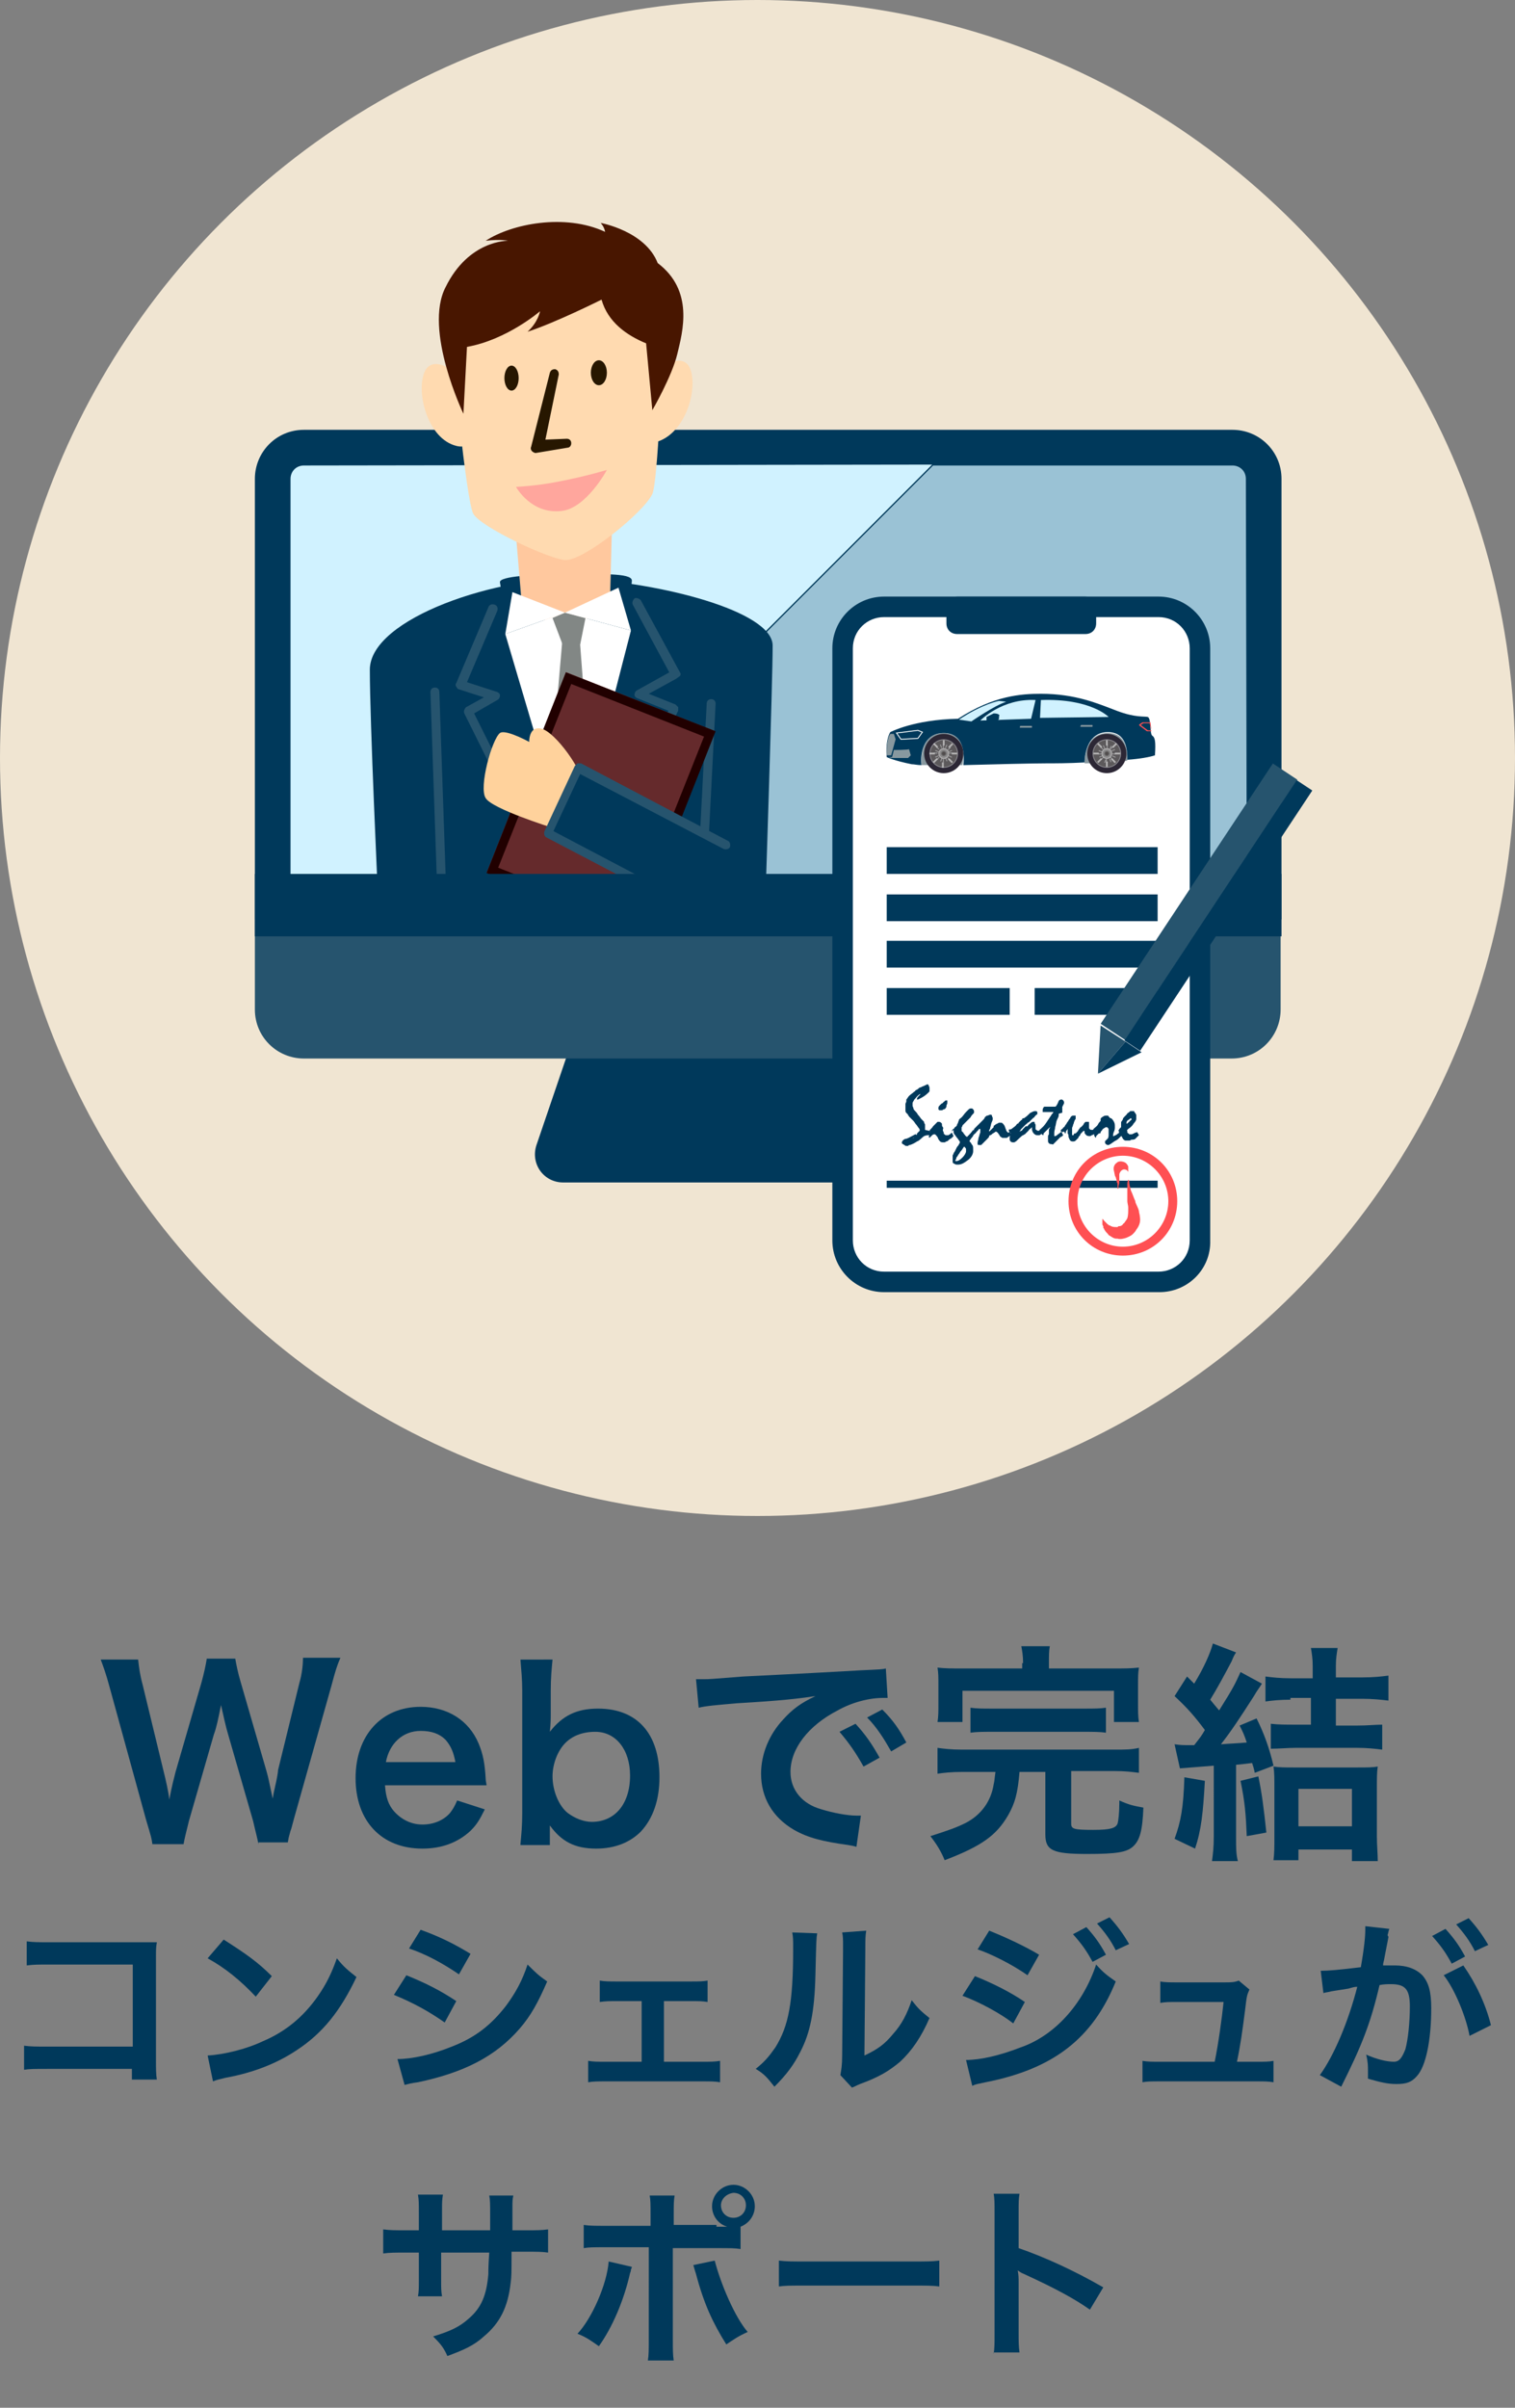
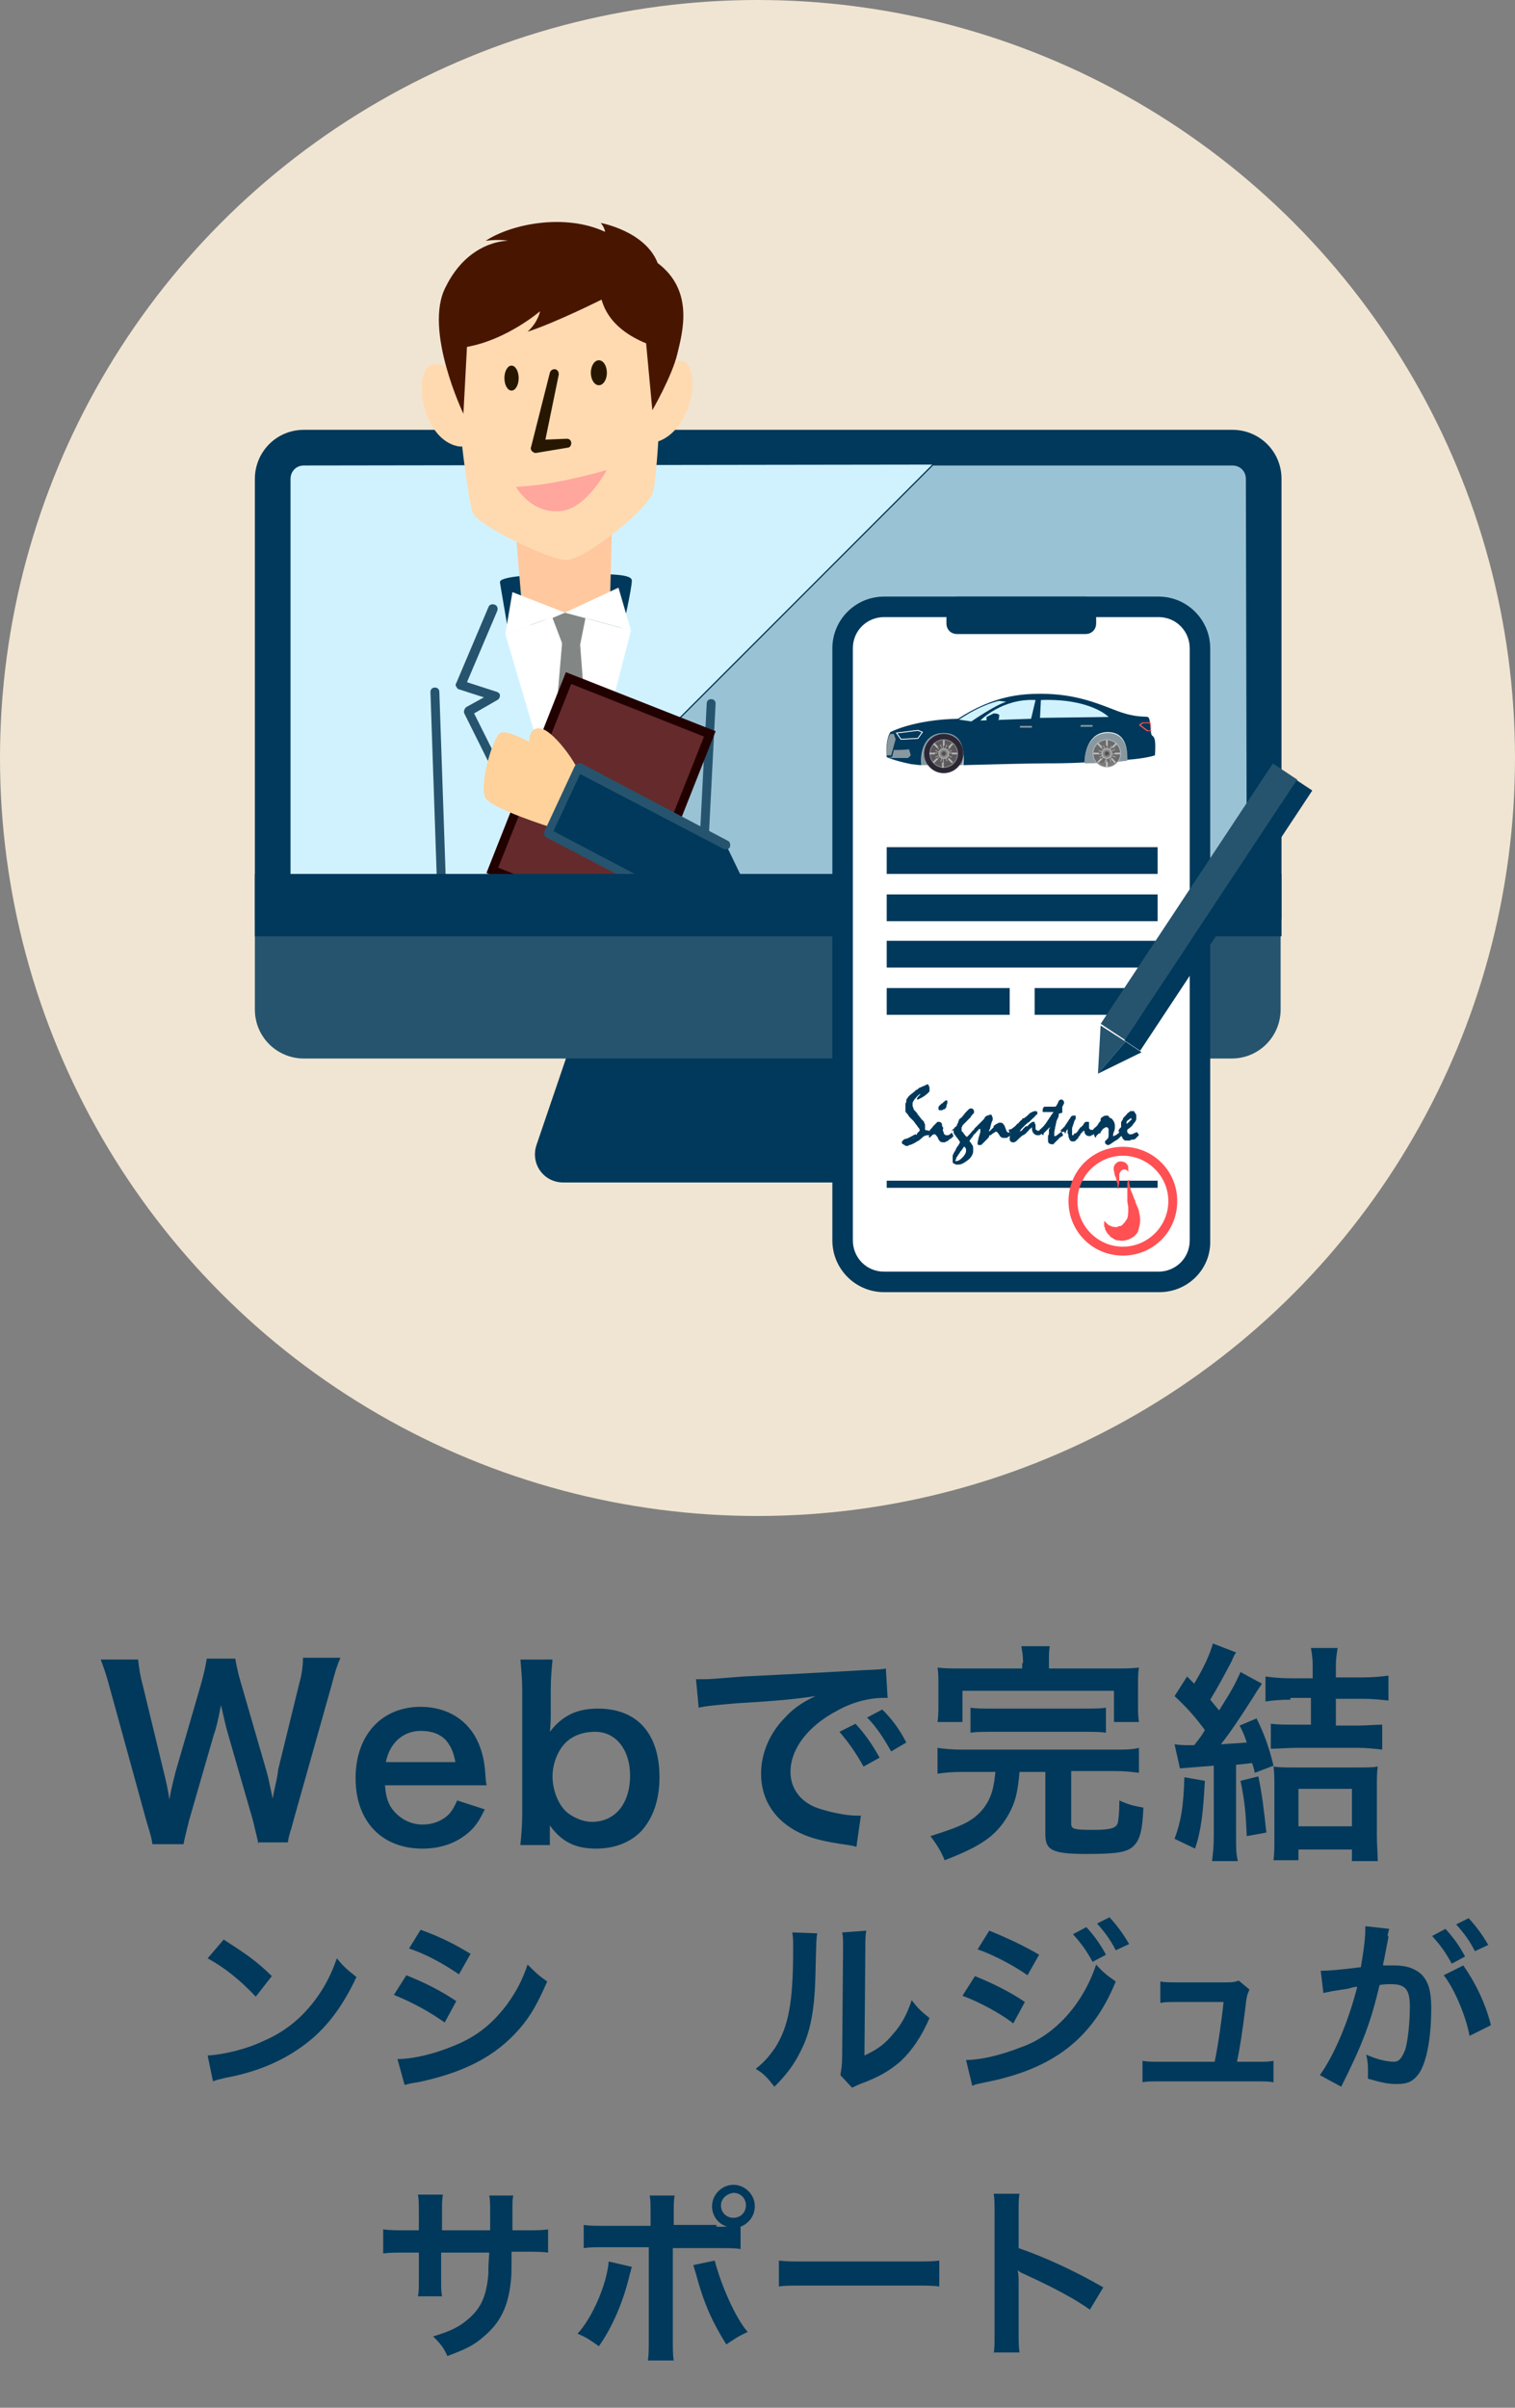
<svg xmlns="http://www.w3.org/2000/svg" version="1.1" id="レイヤー_1" x="0px" y="0px" viewBox="0 0 170 270" style="enable-background:new 0 0 170 270;" xml:space="preserve">
  <rect x="0" y="0" width="170" height="270" fill="#808080" stroke="none" />
  <style type="text/css">
	.st0{fill:#F0E5D2;}
	.st1{fill:#00395B;}
	.st2{fill:#26546E;}
	.st3{opacity:0.74;fill:#D0F2FF;enable-background:new    ;}
	.st4{fill:#D0F2FF;}
	.st5{fill:#FFC89E;}
	.st6{fill:#FFDAB0;}
	.st7{fill:#271700;}
	.st8{fill:#FFA69D;}
	.st9{fill:#481600;}
	.st10{fill:#FFFFFF;}
	.st11{fill:#828785;}
	.st12{fill:#652A2C;}
	.st13{fill:#210000;}
	.st14{fill:#FFD29C;}
	.st15{fill:#88989F;}
	.st16{fill:#2C2735;}
	.st17{opacity:0.6;fill:#C8C9CA;enable-background:new    ;}
	.st18{opacity:0.6;fill:#3E3A39;enable-background:new    ;}
	.st19{opacity:0.6;fill:#EEEEEF;enable-background:new    ;}
	.st20{opacity:0.6;}
	.st21{fill:#EEEEEF;}
	.st22{fill:#C8C9CA;}
	.st23{opacity:0.6;fill:#717071;enable-background:new    ;}
	.st24{opacity:0.6;fill:#595757;enable-background:new    ;}
	.st25{fill:none;stroke:#FFFFFF;stroke-width:0.1;stroke-miterlimit:10;}
	.st26{fill:#FF5053;}
</style>
  <g>
    <circle class="st0" cx="85" cy="85" r="85" />
    <path class="st1" d="M109.1,132.6H63.2c-2.2,0-3.7-2.1-3-4.2l6.1-17.9c0.4-1.3,1.6-2.1,3-2.1H103c1.3,0,2.5,0.9,3,2.1l6.1,17.9   C112.8,130.5,111.3,132.6,109.1,132.6z" />
    <g>
      <path class="st1" d="M143.8,53.7c0-3.1-2.5-5.5-5.5-5.5H34.1c-3.1,0-5.5,2.5-5.5,5.5v49.4h115.2L143.8,53.7L143.8,53.7z" />
      <path class="st2" d="M28.6,103.1v10.1c0,3.1,2.5,5.5,5.5,5.5h104.1c3.1,0,5.5-2.5,5.5-5.5v-10.1H28.6z" />
    </g>
    <g>
      <path class="st3" d="M139.8,53.7c0-0.9-0.7-1.5-1.5-1.5h-33.6l-47,47h82.2L139.8,53.7L139.8,53.7z" />
      <path class="st4" d="M34.1,52.2c-0.9,0-1.5,0.7-1.5,1.5v45.4h25l47-47L34.1,52.2L34.1,52.2z" />
    </g>
    <g>
-       <path class="st1" d="M42.4,100.2c0,0-0.9-19.3-0.9-25.1S56.1,64.5,65,64.9s21.7,3.6,21.7,7.5s-0.8,28.1-0.8,28.1L42.4,100.2z" />
      <path class="st1" d="M56.9,70c0,0-0.7-4-0.8-4.7s4-0.9,7.5-0.9c3.5,0,7.3-0.2,7.3,0.7c0,0.9-1,5.3-1,5.3L56.9,70z" />
      <polygon class="st5" points="57.9,60 58.7,69.6 68.4,69.3 68.7,57.8   " />
      <g>
        <path class="st6" d="M62.2,28.6c9.3,0,11.8,7,12,9.5s-0.4,16-1,17.3c-1,2.1-7.6,7.4-9.7,7.4c-1.7,0-9.6-3.7-10.4-5.2     s-2.4-18.4-2.6-19.8S53.5,28.6,62.2,28.6z" />
        <path class="st6" d="M52.2,43.1c-0.6-1.3-3.7-3.6-4.6-1.3c-0.9,2.3,0.4,7.4,3.6,8.2C54.6,50.9,52.2,43.1,52.2,43.1z" />
        <path class="st6" d="M72.9,42.6c0.6-1.2,3.8-3.5,4.6-1.1c0.8,2.4-0.7,7.3-4,8.1C70.3,50.3,72.9,42.6,72.9,42.6z" />
        <ellipse class="st7" cx="67.2" cy="41.8" rx="0.9" ry="1.4" />
        <ellipse class="st7" cx="57.4" cy="42.4" rx="0.8" ry="1.4" />
        <g>
          <polygon class="st7" points="63.6,49.8 60.1,50.3 62.2,42 60.6,49.9     " />
          <path class="st7" d="M60.1,50.8c-0.1,0-0.3-0.1-0.4-0.2c-0.1-0.1-0.2-0.3-0.1-0.5l2.1-8.3c0.1-0.3,0.3-0.4,0.6-0.4      c0.3,0.1,0.4,0.3,0.4,0.6l-1.5,7.3l2.4-0.1c0.3,0,0.5,0.2,0.5,0.5s-0.2,0.5-0.4,0.5L60.1,50.8C60.2,50.8,60.2,50.8,60.1,50.8z" />
        </g>
        <path class="st8" d="M57.9,54.6c0,0,2.3-0.1,4.8-0.6c3.1-0.6,5.4-1.3,5.4-1.3S65.8,57,63,57.3C59.6,57.7,57.9,54.6,57.9,54.6z" />
        <path class="st9" d="M52.4,38.9L52,46.4c0,0-4.5-9.4-2-14.2c2.6-5.3,7-5.2,7-5.2s-0.8-0.2-2.5,0c2.9-1.9,8.9-3.1,13.4-1     c-0.1-0.6-0.5-1-0.5-1s5,0.9,6.4,4.5c4.1,3.1,2.8,7.7,2.2,10.2c-0.6,2.5-2.8,6.3-2.8,6.3l-0.7-7.5c-2.2-0.9-4.3-2.4-5-4.9     c0,0-5.2,2.6-8.3,3.6c1.2-1.1,1.4-2.3,1.4-2.3S56.9,38.1,52.4,38.9z" />
      </g>
      <path class="st10" d="M56.7,71.1c0,0,7.6,25.8,7.6,25.3c0-0.6,6.5-25.7,6.5-25.7l-7.4-2L56.7,71.1z" />
      <polygon class="st11" points="62,69.3 63.1,72.2 65.1,72.3 65.7,69.3 63.4,68.7   " />
      <polygon class="st11" points="63.1,71.8 61.7,88.1 64.3,96.4 66.3,88.1 65.1,72.3   " />
      <polygon class="st10" points="57.5,66.4 63.4,68.7 69.4,65.9 70.8,70.7 63.4,68.7 56.7,71.1   " />
      <g>
        <path class="st2" d="M62.1,99.6c-0.2,0-0.4-0.1-0.4-0.3L52.1,80c-0.1-0.2,0-0.5,0.2-0.7l2-1.1l-2.8-0.9c-0.1,0-0.2-0.1-0.3-0.3     c-0.1-0.1-0.1-0.3,0-0.4l3.6-8.5c0.1-0.3,0.4-0.4,0.7-0.3s0.4,0.4,0.3,0.7l-3.4,8l3.4,1.1c0.2,0.1,0.3,0.2,0.3,0.4     c0,0.2-0.1,0.4-0.3,0.5L53.2,80l9.4,18.8c0.1,0.2,0,0.5-0.2,0.7C62.3,99.5,62.2,99.6,62.1,99.6z" />
-         <path class="st2" d="M66,99.6c-0.1,0-0.1,0-0.2-0.1c-0.2-0.1-0.4-0.4-0.2-0.7L75,79.7l-3.5-1.4c-0.2-0.1-0.3-0.2-0.3-0.4     c0-0.2,0.1-0.4,0.3-0.5l3.6-2L71,67.8c-0.1-0.2,0-0.5,0.2-0.7c0.2-0.1,0.5,0,0.7,0.2l4.4,8.1c0.1,0.1,0.1,0.3,0,0.4     S76,76,75.9,76.1l-3.1,1.7l3,1.2c0.1,0.1,0.2,0.2,0.3,0.3c0,0.1,0,0.3,0,0.4l-9.6,19.6C66.4,99.5,66.2,99.6,66,99.6z" />
        <path class="st2" d="M49.5,98.6c-0.3,0-0.5-0.2-0.5-0.5l-0.7-20.5c0-0.3,0.2-0.5,0.5-0.5s0.5,0.2,0.5,0.5L50,98     C50,98.3,49.8,98.6,49.5,98.6L49.5,98.6z" />
        <path class="st2" d="M78.8,98.9L78.8,98.9c-0.3,0-0.5-0.3-0.5-0.5l1-19.5c0-0.3,0.2-0.5,0.5-0.5s0.5,0.2,0.5,0.5l-1,19.5     C79.3,98.7,79.1,98.9,78.8,98.9z" />
        <g>
          <g>
            <rect x="55.3" y="80.9" transform="matrix(0.368 -0.93 0.93 0.368 -40.992 119.53)" class="st12" width="24.2" height="18" />
            <path class="st13" d="M64.1,76.7L79,82.6l-8.2,20.6l-14.9-5.9L64.1,76.7 M63.5,75.4l-8.9,22.5l16.8,6.6L80.3,82L63.5,75.4       L63.5,75.4z" />
          </g>
          <g>
            <g>
              <path class="st14" d="M61.9,92.8c0,0-6.7-2.1-7.4-3.3c-0.8-1.2,0.7-6.6,1.6-7.3c0.9-0.7,7.1,2.8,9.3,5.6        C67.6,90.6,62.7,93,61.9,92.8z" />
              <path class="st14" d="M59.4,83.7c0,0-0.3-2.3,1.3-2s4.9,5,4.6,6.2c-0.3,1.2-2.4,3-4.8,1.9C58.1,88.6,58.1,85.7,59.4,83.7z" />
            </g>
            <g>
              <path class="st1" d="M85.8,103.7c-0.5,1.1-1.8,1.6-2.9,1L61.6,93.4l3.4-7.3l16.5,8.7" />
              <path class="st2" d="M83.8,105.4c-0.4,0-0.8-0.1-1.1-0.3L61.3,93.9c-0.2-0.1-0.3-0.4-0.2-0.7l3.4-7.3c0.1-0.1,0.2-0.2,0.3-0.3        c0.1,0,0.3,0,0.4,0l16.5,8.7c0.2,0.1,0.3,0.4,0.2,0.7c-0.1,0.2-0.4,0.3-0.7,0.2l-16.1-8.4l-3,6.4l20.9,11        c0.4,0.2,0.8,0.2,1.2,0.1c0.4-0.2,0.7-0.5,0.9-0.9c0.1-0.3,0.4-0.4,0.7-0.3c0.3,0.1,0.4,0.4,0.3,0.7c-0.3,0.7-0.8,1.1-1.5,1.4        C84.5,105.4,84.2,105.4,83.8,105.4z" />
            </g>
          </g>
        </g>
      </g>
    </g>
    <rect x="28.6" y="98" class="st1" width="115.2" height="7" />
    <g>
      <g>
        <path class="st1" d="M130.1,144.9H99.2c-3.2,0-5.8-2.6-5.8-5.8V72.7c0-3.2,2.6-5.8,5.8-5.8H130c3.2,0,5.8,2.6,5.8,5.8v66.4     C135.9,142.3,133.3,144.9,130.1,144.9z" />
        <path class="st10" d="M99.2,142.6c-2,0-3.5-1.6-3.5-3.5V72.7c0-2,1.6-3.5,3.5-3.5H130c2,0,3.5,1.6,3.5,3.5v66.4     c0,2-1.6,3.5-3.5,3.5H99.2z" />
        <path class="st1" d="M121.8,71.1h-14.4c-0.7,0-1.2-0.5-1.2-1.2v-1.8c0-0.7,0.5-1.2,1.2-1.2h14.4c0.7,0,1.2,0.5,1.2,1.2v1.8     C123,70.6,122.5,71.1,121.8,71.1z" />
      </g>
      <g>
        <path class="st1" d="M104.3,126.8l0.2,0.4c0,0-0.1,0.1-0.3,0.1c-0.1,0-0.3,0-0.5,0.1c-0.3,0.2-0.5,0.5-0.8,0.6     c-0.3,0.2-0.5,0.3-0.8,0.4c-0.1,0-0.1,0-0.2,0.1c0,0-0.1,0-0.2,0s-0.1,0-0.2-0.1c-0.1,0-0.1-0.1-0.2-0.1l-0.1-0.1     c0-0.1,0-0.2,0.1-0.3c0.1-0.1,0.2-0.2,0.4-0.2c0.3-0.1,0.6-0.3,1-0.5h0.1c0,0,0,0,0,0.1s-0.1,0.1-0.2,0.2s-0.2,0.1-0.2,0.1     s0,0,0.1,0c0,0,0.1-0.1,0.2-0.2s0.2-0.2,0.2-0.2v-0.1l0,0c0.1-0.1,0.1-0.1,0.2-0.2s0.1-0.1,0.1-0.1c0-0.1,0-0.2-0.1-0.3     s-0.2-0.3-0.3-0.4c-0.1-0.1-0.2-0.3-0.3-0.4c-0.1-0.1-0.2-0.2-0.3-0.3l-0.1-0.1l-0.1-0.1c0-0.1-0.1-0.1-0.1-0.1V125     c0,0,0,0-0.1-0.1l-0.1-0.1c-0.1-0.1-0.1-0.2-0.1-0.3s0-0.3,0-0.4s0-0.2,0-0.3s0.1-0.2,0.1-0.3c0,0,0,0,0-0.1c0,0,0,0,0-0.1     c0.1-0.1,0.2-0.3,0.3-0.4c0.2-0.2,0.4-0.3,0.6-0.5c0,0,0.1,0,0.1-0.1c0,0,0.1-0.1,0.2-0.1l0.1-0.1c0,0,0.1,0,0.1-0.1     c0.1,0,0.2-0.1,0.3-0.1c0.1-0.1,0.3-0.1,0.4-0.2c0.1,0,0.2-0.1,0.2-0.1c0.1,0,0.2,0,0.2,0.1s0.1,0.1,0.1,0.3c0,0.1,0,0.2,0,0.3     s0,0.1-0.1,0.2c-0.3,0.3-0.6,0.5-0.8,0.6c-0.2,0.1-0.4,0.2-0.4,0.2h-0.1v-0.1c0-0.1,0.1-0.2,0.2-0.3s0.2-0.2,0.2-0.2l0,0l0,0     c0,0,0,0-0.1,0c-0.3,0.2-0.4,0.4-0.6,0.6c-0.1,0.2-0.2,0.3-0.2,0.4s0,0.2,0,0.3s0.1,0.2,0.1,0.3c0,0.1,0.1,0.2,0.2,0.3     s0.2,0.2,0.3,0.4c0.2,0.2,0.3,0.4,0.4,0.5s0.2,0.2,0.2,0.2c0.1,0.1,0.1,0.1,0.1,0.2s0.1,0.1,0.1,0.2s0,0.1,0,0.2s0,0.2,0,0.3     c0,0.1,0,0.1,0,0.1C104.2,126.8,104.2,126.8,104.3,126.8L104.3,126.8L104.3,126.8z" />
        <path class="st1" d="M104.3,126.8L104.3,126.8L104.3,126.8c0.1-0.2,0.3-0.3,0.4-0.5c0.2-0.2,0.3-0.3,0.4-0.4l0.1-0.1h0.1     c0.1,0,0.2,0,0.3,0.1c0.1,0.1,0.1,0.1,0.1,0.2s0,0.2,0.1,0.3s0,0.2,0,0.3c0,0.1,0,0.1,0.1,0.3c0,0.1,0,0.2,0.1,0.2     c0,0,0,0,0.1,0.1h0.1c0.1,0,0.1,0,0.2,0s0.1-0.1,0.2-0.1l0.1-0.1l0.1-0.1l0.2,0.4c0,0-0.1,0.1-0.2,0.2s-0.2,0.1-0.3,0.2     c-0.1,0.1-0.2,0.2-0.3,0.2c-0.1,0-0.1,0.1-0.2,0.1c-0.3,0-0.4,0-0.5-0.1c-0.1-0.1-0.2-0.2-0.3-0.5c0,0,0,0-0.1-0.1     c0,0,0-0.1-0.1-0.1c0-0.1-0.1-0.1-0.1-0.1s0,0-0.1,0c0,0-0.1,0-0.2,0.1s-0.2,0.2-0.3,0.3c0,0,0-0.1-0.1-0.1     C104.4,127,104.4,127,104.3,126.8C104.4,126.9,104.4,126.9,104.3,126.8C104.4,126.8,104.4,126.8,104.3,126.8z M106.1,123.4     c0.1,0,0.1,0,0.2,0v0.1c0,0.1,0,0.1,0,0.2s-0.1,0.2-0.1,0.3s0,0.1,0,0.1c0,0.1-0.1,0.1-0.1,0.2c0,0-0.1,0.1-0.2,0.1     s-0.1,0.1-0.2,0.1h-0.1h-0.1h-0.1l-0.1-0.1c0,0,0-0.1,0-0.2s0.1-0.2,0.2-0.3c0.1-0.1,0.2-0.2,0.3-0.2     C105.8,123.6,105.9,123.6,106.1,123.4L106.1,123.4L106.1,123.4z" />
        <path class="st1" d="M106.8,126.8C106.8,126.8,106.9,126.8,106.8,126.8c0.1-0.1,0.1-0.2,0.2-0.2l0.1-0.1c0-0.1,0.1-0.1,0.2-0.2     c0,0,0.1-0.1,0.1-0.2s0.1-0.1,0.1-0.2s0.1-0.2,0.1-0.3s0.2-0.2,0.3-0.3c0.2-0.2,0.3-0.4,0.5-0.6c0.1-0.1,0.2-0.2,0.3-0.3     c0.1-0.1,0.2-0.1,0.3-0.1c0.1,0,0.1,0,0.2,0.1s0.1,0.2,0.1,0.3c0,0.1,0,0.1-0.1,0.2s-0.2,0.2-0.3,0.4c-0.1,0.1-0.2,0.2-0.3,0.3     c-0.1,0.1-0.2,0.2-0.3,0.3l-0.1,0.1c0,0-0.1,0.1-0.2,0.2c0,0.1,0,0.1-0.1,0.2c0,0.1,0,0.2,0,0.3s0,0.2,0.1,0.2c0,0,0,0.1,0.1,0.1     c0,0.1,0.1,0.2,0.2,0.3c0,0,0,0.1,0.1,0.1l0.1,0.1c0,0,0.1-0.1,0.2-0.2s0.3-0.3,0.5-0.6l0.2,0.4l-0.1,0.1     c-0.1,0.1-0.1,0.2-0.2,0.3c-0.1,0.1-0.2,0.3-0.3,0.4v0.1l0.1,0.1c0.1,0.1,0.1,0.2,0.2,0.3s0.1,0.3,0.1,0.5c0,0,0,0,0,0.1v0.1     c0,0.3-0.2,0.7-0.6,1s-0.7,0.5-1.1,0.5c-0.2,0-0.3,0-0.4-0.1c-0.1,0-0.2-0.1-0.2-0.2c0,0,0-0.1,0-0.2c0-0.1,0-0.3,0-0.4v-0.1     c0,0,0-0.1,0.1-0.2c0-0.1,0-0.1,0.1-0.2c0-0.1,0.1-0.1,0.1-0.2c0-0.1,0.1-0.1,0.1-0.2c0-0.1,0.1-0.1,0.1-0.2     c0.1-0.1,0.2-0.2,0.2-0.3c0.1-0.1,0.1-0.1,0.1-0.2V128c-0.1-0.1-0.2-0.3-0.3-0.4c-0.1-0.1-0.2-0.3-0.3-0.4     c-0.1-0.1-0.1-0.3-0.1-0.4c0,0,0,0,0-0.1C106.9,126.8,106.9,126.8,106.8,126.8c0,0.1,0,0-0.1-0.1     C106.9,127,106.9,126.9,106.8,126.8z M108.2,128.6c0,0-0.1,0-0.1,0.1c-0.1,0.1-0.1,0.2-0.3,0.4c-0.1,0.1-0.1,0.2-0.2,0.3     s-0.1,0.2-0.2,0.3c0,0-0.1,0.1-0.1,0.2c0,0.1-0.1,0.2-0.1,0.2c0,0.1,0,0.1,0,0.1h0.1c0.2,0,0.4-0.1,0.7-0.4     c0.2-0.2,0.4-0.5,0.4-0.7c0,0,0-0.1,0-0.2c0-0.1,0-0.1-0.1-0.2C108.3,128.6,108.2,128.6,108.2,128.6     C108.3,128.6,108.3,128.6,108.2,128.6z" />
        <path class="st1" d="M109.2,126.8L109.2,126.8c0.1-0.1,0.1-0.1,0.1-0.2l0.1-0.1c0,0,0.1-0.1,0.2-0.2s0.1-0.1,0.2-0.2     s0.2-0.2,0.3-0.3c0,0,0.1-0.1,0.2-0.2s0.2-0.2,0.2-0.3c0.1-0.1,0.2-0.2,0.3-0.2c0.1,0,0.2-0.1,0.3-0.1c0.1,0,0.2,0,0.2,0.1     s0.1,0.2,0.1,0.3c0,0.1,0,0.2-0.1,0.4s-0.1,0.4-0.2,0.7c0,0.1,0,0.1-0.1,0.2v0.1v0.1c0,0,0,0,0,0.1l0,0c0,0,0,0,0-0.1l0.1-0.1     c0,0,0.1-0.1,0.2-0.2l0.1-0.1l0.1-0.1c0,0,0,0,0-0.1c0,0,0-0.1,0.1-0.1l0.1-0.1c0.1,0,0.1-0.1,0.2-0.1s0.1-0.1,0.2-0.1     s0.1,0,0.2,0s0.2,0,0.2,0.1c0.1,0,0.1,0.1,0.2,0.2c0.1,0.2,0.1,0.3,0.2,0.5c0,0.1,0.1,0.2,0.1,0.2l0.1,0.1h0.1c0,0,0.1,0,0.1-0.1     l0.2,0.4c0,0-0.1,0.1-0.2,0.1s-0.1,0.1-0.2,0.1c-0.1,0.1-0.1,0.1-0.2,0.1s-0.1,0-0.2,0s-0.1,0-0.2,0s-0.1-0.1-0.2-0.1l-0.1-0.1     c0-0.1-0.1-0.1-0.1-0.2l-0.1-0.1c0-0.1-0.1-0.1-0.2-0.2l0,0c-0.1,0-0.1,0-0.2,0.1c-0.1,0-0.1,0.1-0.2,0.1     c-0.1,0.1-0.2,0.2-0.3,0.2c-0.1,0-0.1,0.1-0.1,0.1c0,0.1-0.1,0.2-0.2,0.3c-0.1,0.1-0.2,0.2-0.4,0.4l-0.1,0.1l-0.1,0.1l-0.1,0.1     c0,0-0.1,0-0.2,0s-0.2,0-0.2-0.1s0-0.2,0-0.2c0-0.1,0.1-0.3,0.1-0.5c0.1-0.2,0.1-0.4,0.2-0.6c0,0,0,0,0-0.1s0-0.1,0-0.1v-0.1     v-0.1l0,0c0,0,0,0-0.1,0c0,0-0.1,0-0.1,0.1c0,0-0.1,0.1-0.2,0.2s-0.1,0.2-0.2,0.2l-0.1,0.1c0,0-0.1,0-0.1,0.1s-0.1,0.1-0.1,0.1     s0,0,0,0.1c0,0,0,0-0.1,0.1c0,0,0-0.1-0.1-0.2C109.3,127,109.2,126.9,109.2,126.8z" />
        <path class="st1" d="M113.5,126.6l0.4-0.3c0,0,0,0,0.1-0.1s0-0.1,0.1-0.1c0,0,0-0.1,0.1-0.1c0,0,0.1,0,0.1-0.1l0.1-0.1     c0,0,0.1-0.1,0.2-0.2c0,0,0.1,0,0.1-0.1s0.1-0.1,0.2-0.1c0.3-0.2,0.5-0.4,0.7-0.6c0.2-0.1,0.4-0.2,0.5-0.2s0.1,0,0.2,0l0.1,0.1     c0,0.1,0,0.1,0,0.2s-0.1,0.1-0.1,0.1c-0.1,0.1-0.1,0.1-0.2,0.2c0,0.1-0.1,0.1-0.2,0.2s-0.1,0.1-0.2,0.2l-0.1,0.1c0,0,0,0-0.1,0.1     c0,0-0.1,0.1-0.2,0.1c0,0.1-0.1,0.1-0.2,0.2s-0.2,0.2-0.4,0.4l-0.1,0.1c-0.1,0.1-0.1,0.2-0.2,0.3l0,0c0.1,0,0.1-0.1,0.2-0.1     s0.1-0.1,0.2-0.2s0.2-0.2,0.2-0.2c0.1-0.1,0.1-0.1,0.1-0.1s0,0,0.1,0c0,0,0,0,0.1,0c0.1-0.2,0.3-0.3,0.4-0.4s0.2-0.1,0.3-0.1     c0.1,0,0.1,0,0.1,0.1c0,0,0,0.1,0.1,0.2c0,0.1,0,0.3,0,0.4s0,0.2,0.1,0.2c0.1,0.1,0.1,0.1,0.2,0.1h0.1c0,0,0,0,0.1-0.1     c0,0,0-0.1,0.1-0.1c0,0,0,0,0.1-0.1l0,0c0,0,0,0,0.1-0.1c0,0.1,0.1,0.2,0.1,0.2c0,0.1,0,0.1,0.1,0.2c-0.1,0.1-0.1,0.1-0.2,0.2     s-0.1,0.1-0.2,0.2s-0.2,0.1-0.2,0.1c-0.1,0-0.2,0-0.2,0c-0.2,0-0.3-0.1-0.4-0.2s-0.2-0.3-0.2-0.5v-0.1v-0.1l0,0c0,0,0,0-0.1,0.1     l-0.1,0.1c-0.1,0-0.1,0.1-0.2,0.2s-0.2,0.2-0.3,0.3c-0.1,0.1-0.1,0.1-0.1,0.1c-0.1,0-0.1,0.1-0.2,0.1S114,128,114,128     c-0.1,0-0.1,0.1-0.2,0.1h-0.1c-0.1,0-0.2,0-0.3-0.1c-0.1-0.1-0.1-0.2-0.1-0.3c0-0.1,0-0.2,0-0.2c0-0.1,0.1-0.1,0.1-0.2v-0.1l0,0     c0,0,0,0,0-0.1c0,0,0-0.1-0.1-0.1s0-0.1-0.1-0.2c0,0,0,0,0-0.1S113.4,126.7,113.5,126.6z" />
        <path class="st1" d="M116.6,126.8L116.6,126.8C116.6,126.7,116.7,126.7,116.6,126.8l0.2-0.2c0.2-0.2,0.4-0.4,0.6-0.7     c0.2-0.3,0.4-0.6,0.6-0.9c0,0,0-0.1,0.1-0.1c0-0.1,0.1-0.1,0.1-0.2l0,0l0,0c0,0,0,0-0.1,0H118h-0.5h-0.1c-0.1,0-0.1,0-0.1,0h-0.1     c0,0,0,0-0.1,0H117c0,0,0,0,0-0.1c0-0.2,0-0.3,0.1-0.4c0-0.1,0.1-0.1,0.2-0.1s0.2,0,0.2,0c0.1,0,0.1,0,0.2,0h0.1     c0.1,0,0.1,0,0.2,0s0.1,0,0.1,0h0.1h0.1h0.1c0.1,0,0.2-0.2,0.3-0.4c0.1-0.3,0.2-0.4,0.4-0.4c0.1,0,0.1,0,0.2,0.1     c0,0,0.1,0.1,0.1,0.2s0,0.2-0.1,0.3c0,0.1-0.1,0.2-0.1,0.2l0,0l0,0c0,0,0,0,0,0.1v0.1c0,0.2,0,0.3,0,0.4s0,0.1-0.1,0.1l-0.3,0.1     v0.1v0.1c0,0.1-0.1,0.3-0.2,0.5s-0.1,0.5-0.2,0.8c0,0.2-0.1,0.4-0.1,0.6s0,0.3,0,0.3v0.1c0,0,0,0,0.1,0c0,0,0.1,0,0.2-0.1     s0.3-0.2,0.5-0.4l0.2,0.4l-0.1,0.1c0,0-0.1,0.1-0.2,0.1l-0.1,0.1l-0.1,0.1c-0.1,0.1-0.1,0.1-0.2,0.2s-0.1,0.1-0.2,0.2     c-0.1,0.1-0.1,0.1-0.2,0.2s-0.1,0-0.2,0s-0.2,0-0.3-0.1c-0.1-0.1-0.1-0.2-0.1-0.3c0-0.2,0-0.3,0-0.4s0-0.2,0.1-0.3c0,0,0,0,0-0.1     V127c0,0,0-0.1,0-0.2s0-0.2,0.1-0.3c0-0.1,0.1-0.1,0.1-0.2l0,0l0,0c0,0.1-0.1,0.1-0.2,0.2s-0.2,0.2-0.2,0.2     c-0.1,0.1-0.3,0.3-0.4,0.4c0,0,0,0,0,0.1c0,0,0,0.1-0.1,0.1c0,0,0-0.1-0.1-0.1C116.7,127,116.7,127,116.6,126.8     C116.7,126.9,116.7,126.9,116.6,126.8C116.7,126.8,116.7,126.8,116.6,126.8z" />
        <path class="st1" d="M119,126.8C119.1,126.8,119.1,126.8,119,126.8C119.1,126.8,119.1,126.8,119,126.8c0.1-0.1,0.1-0.2,0.2-0.2     c0.1-0.1,0.1-0.2,0.2-0.2c0.1-0.1,0.1-0.2,0.2-0.3c0.1-0.1,0.1-0.2,0.2-0.3c0.1-0.1,0.1-0.2,0.2-0.3c0.1-0.1,0.1-0.2,0.2-0.3     c0.1-0.1,0.2-0.1,0.3-0.1c0.1,0,0.1,0,0.1,0h0.1v0.1c0,0,0,0,0,0.1v0.1c0,0.1,0,0.1-0.1,0.2c0,0.1-0.1,0.2-0.1,0.3     c0,0.1-0.1,0.2-0.1,0.3c0,0.1-0.1,0.2-0.1,0.3c0,0.1,0,0.2,0,0.3c0,0.2,0,0.3,0,0.4s0,0.1,0.1,0.1c0,0,0.1,0,0.1-0.1     s0.1-0.1,0.2-0.1c0.1-0.1,0.1-0.1,0.2-0.2s0.1-0.2,0.2-0.3c0.1-0.1,0.1-0.2,0.2-0.2c0,0,0,0,0.1-0.1l0.1-0.1     c0.1-0.1,0.1-0.2,0.2-0.3c0.1-0.1,0.1-0.1,0.2-0.1s0.1,0,0.2,0s0.1,0,0.1,0.1v0.1c0,0,0,0.1,0,0.2v0.1c0,0.1,0,0.1,0,0.1     c0,0.1,0,0.2,0.1,0.2c0,0.1,0.1,0.1,0.2,0.1h0.1h0.1l0.2,0.4c-0.2,0.1-0.3,0.2-0.4,0.2c-0.1,0.1-0.2,0.1-0.2,0.1     c-0.1,0-0.3,0-0.4-0.1s-0.2-0.2-0.2-0.3v-0.1c0,0,0-0.1-0.1-0.1l-0.1,0.1l-0.1,0.1c-0.1,0.1-0.2,0.2-0.2,0.3     c-0.1,0.1-0.2,0.2-0.2,0.3c-0.1,0.1-0.2,0.2-0.3,0.3c-0.1,0.1-0.2,0.1-0.3,0.1c-0.1,0-0.2,0-0.3-0.1c-0.1-0.1-0.1-0.2-0.2-0.4     c0-0.2,0-0.3-0.1-0.4c0-0.1,0-0.1,0-0.2s0-0.1,0-0.2v-0.1l0,0l-0.2,0.3c0,0,0,0,0,0.1c0,0,0,0.1-0.1,0.1c0,0,0-0.1-0.1-0.2     C119.1,127,119.1,126.9,119,126.8z" />
        <path class="st1" d="M122.6,126.8c0-0.1,0.1-0.1,0.1-0.2c0.2-0.2,0.4-0.3,0.5-0.5s0.2-0.3,0.3-0.4v-0.2c0-0.1,0.1-0.2,0.3-0.3     c0.1-0.1,0.3-0.1,0.4-0.1s0.2,0,0.2,0.1c0.1,0.1,0.1,0.1,0.2,0.2h0.1c0.1,0.1,0.2,0.2,0.3,0.4c0.1,0.2,0.1,0.3,0.1,0.6     c0,0.1,0,0.3-0.1,0.5s-0.1,0.4-0.1,0.5l0,0l0,0h0.1c0,0,0.1-0.1,0.2-0.1c0.2-0.1,0.2-0.2,0.3-0.2c0,0,0.1,0,0.1-0.1     c0,0.1,0.1,0.1,0.1,0.2s0.1,0.1,0.1,0.2l-0.1,0.1l-0.1,0.1c-0.1,0.1-0.2,0.2-0.4,0.3c-0.2,0.1-0.3,0.2-0.6,0.4     c-0.1,0-0.1,0.1-0.2,0.1s-0.2,0-0.3-0.1s-0.1-0.1-0.1-0.2V128c0,0,0-0.1,0.1-0.1c0,0,0-0.1,0.1-0.1c0,0,0-0.1,0.1-0.1     c0.1-0.2,0.1-0.3,0.1-0.5s0-0.3,0-0.4c0-0.2,0-0.3-0.1-0.3c0-0.1-0.1-0.1-0.2-0.1s-0.1,0.1-0.2,0.1c-0.1,0.1-0.2,0.1-0.2,0.2     c-0.1,0.1-0.2,0.2-0.2,0.3s-0.1,0.1-0.2,0.1l-0.1,0.1c0,0-0.1,0.1-0.2,0.2c0,0,0,0,0,0.1c0,0,0,0-0.1,0.1c0-0.1,0-0.1-0.1-0.2     C122.7,126.9,122.7,126.9,122.6,126.8z" />
        <path class="st1" d="M125.5,126.8c0-0.1,0.1-0.1,0.1-0.2c0.1-0.1,0.1-0.1,0.2-0.2c0-0.1,0-0.1,0-0.2s0-0.1,0-0.2v-0.1     c0-0.1,0-0.1,0.1-0.2c0-0.1,0.1-0.1,0.1-0.2s0.1-0.2,0.2-0.3c0.1-0.1,0.1-0.1,0.2-0.2s0.1-0.2,0.2-0.2l0.1-0.1c0,0,0.1,0,0.1-0.1     h0.1h0.1c0.1,0,0.1,0,0.2,0c0,0,0.1,0,0.1,0.1c0,0,0,0.1,0.1,0.1c0,0,0,0.1,0.1,0.2c0,0.1,0,0.1,0,0.2l0,0c0,0,0,0.1,0,0.2v0.1     c0,0.1-0.1,0.3-0.3,0.5c-0.1,0.2-0.3,0.4-0.6,0.6c0,0,0,0-0.1,0.1s0,0.1,0,0.1c0,0.1,0,0.1,0,0.2l0.1,0.1c0,0,0.1,0,0.1,0.1     c0,0,0.1,0,0.2,0s0.2,0,0.3-0.1c0.1,0,0.2-0.1,0.2-0.1s0,0,0.1,0c0,0,0.1,0,0.1-0.1c0,0.1,0.1,0.2,0.1,0.2c0,0.1,0.1,0.1,0.1,0.2     c-0.2,0.2-0.3,0.3-0.4,0.4s-0.3,0.1-0.4,0.1c0,0-0.1,0-0.2,0.1c-0.1,0-0.1,0-0.2,0s-0.2,0-0.3,0c-0.1,0-0.2-0.1-0.2-0.1l-0.1-0.1     c0-0.1-0.1-0.1-0.1-0.2s-0.1-0.1-0.1-0.1s0,0-0.1,0c0,0,0,0-0.1,0l-0.1,0.1c0,0,0-0.1-0.1-0.2C125.6,127,125.6,126.9,125.5,126.8     z M126.9,125.4c-0.1,0-0.1,0.1-0.3,0.2s-0.2,0.3-0.2,0.4l0,0l0,0h0.1c0,0,0-0.1,0.1-0.1l0.1-0.1l0.1-0.1l0.1-0.1     C127,125.6,127,125.5,126.9,125.4C127,125.5,127,125.4,126.9,125.4L126.9,125.4z" />
      </g>
      <g>
        <rect x="99.5" y="95" class="st1" width="30.4" height="3" />
        <rect x="99.5" y="132.4" class="st1" width="30.4" height="0.8" />
        <rect x="99.5" y="100.3" class="st1" width="30.4" height="3" />
        <rect x="99.5" y="105.5" class="st1" width="30.4" height="3" />
        <g>
          <rect x="99.5" y="110.8" class="st1" width="13.8" height="3" />
          <rect x="116.1" y="110.8" class="st1" width="13.8" height="3" />
        </g>
      </g>
    </g>
    <g>
      <path class="st15" d="M124.3,82.2c-2.2,0-2.6,2.3-2.6,3.4c1.6,0,3.3-0.1,4.8-0.3C126.5,84.2,126.4,82.2,124.3,82.2z" />
      <path class="st15" d="M105.9,82.2c-2.6,0-2.5,2.8-2.5,3.6c1.1,0,2.8,0,4.6,0C108.2,84.8,108.3,82.2,105.9,82.2z" />
      <g>
        <path class="st1" d="M129.3,82.5c-0.3-0.2-0.1-1.9-0.5-2.1c-0.4-0.1-1.4,0.1-3.5-0.7c-2.1-0.8-4.6-1.9-8.5-1.9     c-2.2,0-5.3,0.2-9.3,2.8c-5,0.1-7.6,1.5-7.6,1.5c-0.6,1-0.4,2.8-0.4,2.8s0.8,0.4,2.8,0.8c0.3,0,0.6,0.1,1.1,0.1     c-0.1-0.7-0.1-3.6,2.5-3.6c2.4,0,2.3,2.6,2.2,3.6c3.6-0.1,7.8-0.2,9.3-0.2c0.9,0,2.5,0,4.3-0.1c0-1,0.4-3.4,2.6-3.4     c2.1,0,2.2,2,2.2,3.1c1.4-0.1,2.5-0.3,3.1-0.5C129.7,83.1,129.6,82.7,129.3,82.5z" />
      </g>
      <g>
-         <circle class="st16" cx="124.2" cy="84.5" r="2.2" />
        <circle class="st17" cx="124.2" cy="84.5" r="1.6" />
        <circle class="st18" cx="124.2" cy="84.5" r="1.5" />
        <circle class="st19" cx="124.2" cy="84.5" r="0.6" />
        <g class="st20">
          <rect x="124.1" y="83" class="st21" width="0.2" height="0.6" />
          <rect x="123.3" y="83.3" transform="matrix(0.707 -0.707 0.707 0.707 -22.948 111.732)" class="st21" width="0.2" height="0.6" />
          <rect x="122.7" y="84.4" class="st21" width="0.6" height="0.2" />
          <rect x="123.1" y="85.2" transform="matrix(0.707 -0.707 0.707 0.707 -24.158 112.226)" class="st21" width="0.6" height="0.2" />
          <rect x="124.1" y="85.4" class="st21" width="0.2" height="0.6" />
          <rect x="124.9" y="85" transform="matrix(0.707 -0.707 0.707 0.707 -23.734 113.369)" class="st21" width="0.2" height="0.6" />
          <rect x="125.1" y="84.4" class="st21" width="0.6" height="0.2" />
          <rect x="124.8" y="83.5" transform="matrix(0.707 -0.707 0.707 0.707 -22.492 112.942)" class="st21" width="0.6" height="0.2" />
        </g>
        <g class="st20">
          <g>
            <rect x="124.2" y="83.5" class="st22" width="0.1" height="0.4" />
            <rect x="123.6" y="83.7" transform="matrix(0.707 -0.707 0.707 0.707 -23.105 111.996)" class="st22" width="0.1" height="0.4" />
            <rect x="123.2" y="84.5" class="st22" width="0.4" height="0.1" />
            <rect x="123.5" y="85" transform="matrix(0.707 -0.707 0.707 0.707 -23.895 112.369)" class="st22" width="0.4" height="0.1" />
            <rect x="124.1" y="85.1" class="st22" width="0.1" height="0.4" />
            <rect x="124.7" y="84.8" transform="matrix(0.707 -0.707 0.707 0.707 -23.592 113.12)" class="st22" width="0.1" height="0.4" />
            <rect x="124.8" y="84.5" class="st22" width="0.4" height="0.1" />
            <rect x="124.6" y="83.8" transform="matrix(0.707 -0.707 0.707 0.707 -22.741 112.785)" class="st22" width="0.4" height="0.1" />
          </g>
          <g>
            <rect x="123.8" y="83.6" transform="matrix(0.924 -0.383 0.383 0.924 -22.647 53.776)" class="st22" width="0.1" height="0.4" />
            <rect x="123.4" y="84" transform="matrix(0.383 -0.924 0.924 0.383 -1.608 166.06)" class="st22" width="0.1" height="0.4" />
            <rect x="123.3" y="84.8" transform="matrix(0.924 -0.383 0.383 0.924 -23.065 53.725)" class="st22" width="0.4" height="0.1" />
            <rect x="123.8" y="85.3" transform="matrix(0.383 -0.924 0.924 0.383 -2.332 167.236)" class="st22" width="0.4" height="0.1" />
            <rect x="124.5" y="85.1" transform="matrix(0.924 -0.383 0.383 0.924 -23.158 54.159)" class="st22" width="0.1" height="0.4" />
            <rect x="124.9" y="84.6" transform="matrix(0.383 -0.924 0.924 0.383 -1.212 167.816)" class="st22" width="0.1" height="0.4" />
            <rect x="124.7" y="84.1" transform="matrix(0.924 -0.383 0.383 0.924 -22.704 54.204)" class="st22" width="0.4" height="0.1" />
            <rect x="124.4" y="83.8" transform="matrix(0.383 -0.924 0.924 0.383 -0.575 166.84)" class="st22" width="0.4" height="0.1" />
          </g>
        </g>
        <circle class="st23" cx="124.2" cy="84.5" r="0.5" />
        <circle class="st24" cx="124.2" cy="84.5" r="0.3" />
        <circle class="st18" cx="124.2" cy="84.5" r="0.2" />
      </g>
      <g>
        <circle class="st16" cx="105.9" cy="84.5" r="2.2" />
        <circle class="st17" cx="105.9" cy="84.5" r="1.6" />
        <circle class="st18" cx="105.9" cy="84.5" r="1.5" />
        <circle class="st19" cx="105.9" cy="84.5" r="0.6" />
        <g class="st20">
          <rect x="105.8" y="83" class="st21" width="0.2" height="0.6" />
          <rect x="104.9" y="83.3" transform="matrix(0.707 -0.707 0.707 0.707 -28.35 98.723)" class="st21" width="0.2" height="0.6" />
          <rect x="104.3" y="84.4" class="st21" width="0.6" height="0.2" />
          <rect x="104.7" y="85.2" transform="matrix(0.707 -0.707 0.707 0.707 -29.578 99.213)" class="st21" width="0.6" height="0.2" />
          <rect x="105.7" y="85.5" class="st21" width="0.2" height="0.6" />
          <rect x="106.6" y="85" transform="matrix(0.707 -0.707 0.707 0.707 -29.087 100.433)" class="st21" width="0.2" height="0.6" />
          <rect x="106.8" y="84.4" class="st21" width="0.6" height="0.2" />
          <rect x="106.4" y="83.5" transform="matrix(0.707 -0.707 0.707 0.707 -27.867 99.95)" class="st21" width="0.6" height="0.2" />
        </g>
        <g class="st20">
          <g>
            <rect x="105.8" y="83.5" class="st22" width="0.1" height="0.4" />
            <rect x="105.2" y="83.7" transform="matrix(0.707 -0.707 0.707 0.707 -28.508 98.984)" class="st22" width="0.1" height="0.4" />
            <rect x="104.8" y="84.4" class="st22" width="0.4" height="0.1" />
            <rect x="105.1" y="85" transform="matrix(0.707 -0.707 0.707 0.707 -29.317 99.362)" class="st22" width="0.4" height="0.1" />
            <rect x="105.8" y="85.1" class="st22" width="0.1" height="0.4" />
            <rect x="106.4" y="84.9" transform="matrix(0.707 -0.707 0.707 0.707 -28.968 100.194)" class="st22" width="0.1" height="0.4" />
            <rect x="106.5" y="84.4" class="st22" width="0.4" height="0.1" />
            <rect x="106.3" y="83.9" transform="matrix(0.707 -0.707 0.707 0.707 -28.136 99.892)" class="st22" width="0.4" height="0.1" />
          </g>
          <g>
            <rect x="105.5" y="83.5" transform="matrix(0.924 -0.383 0.383 0.924 -23.995 46.765)" class="st22" width="0.1" height="0.4" />
            <rect x="105" y="84" transform="matrix(0.383 -0.924 0.924 0.383 -12.893 149.052)" class="st22" width="0.1" height="0.4" />
            <rect x="104.9" y="84.8" transform="matrix(0.924 -0.383 0.383 0.924 -24.473 46.681)" class="st22" width="0.4" height="0.1" />
            <rect x="105.4" y="85.1" transform="matrix(0.383 -0.924 0.924 0.383 -13.497 150.159)" class="st22" width="0.4" height="0.1" />
            <rect x="106.1" y="85" transform="matrix(0.924 -0.383 0.383 0.924 -24.528 47.11)" class="st22" width="0.1" height="0.4" />
            <rect x="106.5" y="84.6" transform="matrix(0.383 -0.924 0.924 0.383 -12.538 150.81)" class="st22" width="0.1" height="0.4" />
            <rect x="106.4" y="84.2" transform="matrix(0.924 -0.383 0.383 0.924 -24.127 47.214)" class="st22" width="0.4" height="0.1" />
            <rect x="105.9" y="83.6" transform="matrix(0.383 -0.924 0.924 0.383 -11.76 149.695)" class="st22" width="0.4" height="0.1" />
          </g>
        </g>
        <circle class="st23" cx="105.9" cy="84.5" r="0.5" />
        <circle class="st24" cx="105.9" cy="84.5" r="0.3" />
        <circle class="st18" cx="105.9" cy="84.5" r="0.2" />
      </g>
      <polygon class="st25" points="100.6,82.2 101.1,82.9 103,82.8 103.5,82.1 103,81.9   " />
      <path class="st15" d="M99.9,82.3h0.4l0.2,0.6l-0.5,1.8h-0.5C99.5,84.7,99.4,83,99.9,82.3z" />
      <path class="st15" d="M100.3,84.1l-0.2,0.8h-0.4L100,85h1.9l0.3-0.3L102,84C102,84.1,100.2,84.1,100.3,84.1z" />
      <path class="st4" d="M107.6,80.7l1.4,0.2c0,0,2.6-1.8,3.9-2.2c-0.6-0.1-0.8-0.1-0.8-0.1S110.3,78.9,107.6,80.7z" />
      <g>
        <path class="st26" d="M129,81.1l0.2,0.8h-0.4l-0.8-0.6l0.3-0.2L129,81.1 M129.1,81L129.1,81h-0.9l0,0l0,0l-0.3,0.2l-0.1,0.1     l0.1,0.1l0.8,0.6l0,0l0,0h0.4h0.1v-0.1L129.1,81L129.1,81L129.1,81z" />
      </g>
      <path class="st4" d="M110,80.8c0,0,2.4-2.5,6.2-2.3l-0.5,2.1L110,80.8z" />
      <path class="st4" d="M116.8,78.5l-0.1,2l7.7-0.1C124.4,80.4,122.4,78.3,116.8,78.5z" />
      <path class="st15" d="M114.5,81.4h1.2c0.1,0,0.1,0,0.1,0.1l0,0c0,0.1,0,0.1-0.1,0.1h-1.2C114.4,81.6,114.4,81.6,114.5,81.4    L114.5,81.4C114.4,81.5,114.4,81.4,114.5,81.4z" />
      <path class="st15" d="M121.3,81.3h1.2c0.1,0,0.1,0,0.1,0.1l0,0c0,0.1,0,0.1-0.1,0.1h-1.2C121.2,81.5,121.2,81.5,121.3,81.3    L121.3,81.3C121.2,81.3,121.3,81.3,121.3,81.3z" />
      <path class="st1" d="M111.5,80l-0.8,0.4v0.4c0,0,0.2,0.2,0.7,0.2s0.7-0.4,0.7-0.4v-0.3C112.2,80.3,112.2,80,111.5,80z" />
    </g>
    <g>
      <g>
        <polygon class="st2" points="123.5,115 123.2,120.4 126.3,116.8    " />
        <polygon class="st1" points="126.3,116.8 123.2,120.4 128.1,118    " />
      </g>
      <g>
        <rect x="117.1" y="99.6" transform="matrix(0.552 -0.834 0.834 0.552 -24.196 157.488)" class="st2" width="35" height="3.3" />
        <rect x="119.2" y="101.7" transform="matrix(0.552 -0.834 0.834 0.552 -24.434 159.952)" class="st1" width="35" height="2.1" />
      </g>
    </g>
    <g>
      <g>
        <path class="st26" d="M126,129.6c2.8,0,5.1,2.3,5.1,5.1s-2.3,5.1-5.1,5.1c-2.8,0-5.1-2.3-5.1-5.1S123.2,129.6,126,129.6      M126,128.6c-3.4,0-6.1,2.7-6.1,6.1s2.7,6.1,6.1,6.1c3.4,0,6.1-2.7,6.1-6.1S129.4,128.6,126,128.6L126,128.6z" />
      </g>
      <g>
        <g>
          <path class="st26" d="M125.2,132L125.2,132c0,0.1,0.1,0.3,0.1,0.4l0,0l0,0c0,0.1,0,0.2,0.1,0.3c0,0.1,0,0.1,0,0.2      c0,0,0,0.1,0,0.2v0.1v0.1h0.1c0,0,0,0,0-0.1v-0.1c0-0.2,0.1-0.3,0.1-0.5l0,0l0,0c0-0.1,0-0.2,0-0.3c0-0.2,0-0.4,0-0.6      c0-0.1,0.1-0.3,0.2-0.4c0.2-0.2,0.4-0.2,0.6-0.1c0,0,0.1,0,0.1,0.1l0,0l0.1,0.1l0,0v-0.1v-0.1v-0.1c0-0.1,0-0.1,0-0.2v-0.1      c-0.1-0.2-0.2-0.4-0.5-0.5s-0.6-0.1-0.8,0.1l0,0c-0.3,0.2-0.4,0.6-0.3,0.9C125.1,131.8,125.1,131.9,125.2,132z" />
        </g>
        <g>
-           <path class="st26" d="M127.9,136.4c0-0.2-0.1-0.4-0.1-0.6l0,0c-0.1-0.4-0.3-0.7-0.4-1v-0.1c-0.2-0.4-0.3-0.8-0.5-1.2l0,0      c-0.1-0.4-0.2-0.7-0.2-1.1c0,0,0-0.1-0.1-0.1c-0.1,0.2-0.1,0.4-0.1,0.5s0,0.1,0,0.2c0,0,0,0,0,0.1s0,0.1,0,0.2l0,0      c0,0.2,0,0.4,0,0.6c0,0.1,0,0.1,0,0.2l0,0c0,0.1,0,0.2,0,0.3s0,0.2,0,0.3l0,0c0,0.2,0.1,0.5,0.1,0.7l0,0v0.1      c0,0.4,0,0.8-0.1,1.1l0,0l0,0l0,0c0,0.1-0.1,0.1-0.1,0.2l0,0c-0.1,0.1-0.2,0.3-0.3,0.4l0,0l0,0c0,0-0.1,0-0.1,0.1      c-0.1,0.1-0.2,0.2-0.4,0.2c-0.1,0-0.1,0-0.2,0.1l0,0c0,0,0,0-0.1,0c-0.3,0-0.5,0-0.8-0.2h-0.1c0,0,0-0.1-0.1-0.1      c-0.1-0.1-0.2-0.2-0.3-0.3l-0.1-0.1c-0.1-0.1-0.1-0.2-0.2-0.2c0,0,0,0,0-0.1l0,0v0.1c0,0.1,0,0.1,0,0.2c0,0.1,0,0.2,0,0.3l0,0      c0,0.1,0,0.2,0.1,0.3v0.1l0,0c0,0.1,0,0.1,0.1,0.2c0,0.1,0.1,0.2,0.1,0.2l0,0c0.1,0.2,0.3,0.3,0.4,0.5c0.2,0.1,0.3,0.2,0.5,0.3      l0,0c0.2,0.1,0.3,0.1,0.5,0.1l0,0c0.3,0.1,0.7,0,1-0.1c0.2-0.1,0.5-0.2,0.7-0.4l0,0l0.1-0.1c0.1-0.1,0.2-0.2,0.3-0.4      C127.9,137.4,128,136.9,127.9,136.4z" />
+           <path class="st26" d="M127.9,136.4c0-0.2-0.1-0.4-0.1-0.6l0,0c-0.1-0.4-0.3-0.7-0.4-1v-0.1c-0.2-0.4-0.3-0.8-0.5-1.2l0,0      c-0.1-0.4-0.2-0.7-0.2-1.1c0,0,0-0.1-0.1-0.1c-0.1,0.2-0.1,0.4-0.1,0.5s0,0.1,0,0.2c0,0,0,0,0,0.1s0,0.1,0,0.2l0,0      c0,0.2,0,0.4,0,0.6c0,0.1,0,0.1,0,0.2l0,0c0,0.1,0,0.2,0,0.3s0,0.2,0,0.3l0,0c0,0.2,0.1,0.5,0.1,0.7l0,0v0.1      c0,0.4,0,0.8-0.1,1.1l0,0l0,0l0,0c0,0.1-0.1,0.1-0.1,0.2l0,0c-0.1,0.1-0.2,0.3-0.3,0.4l0,0l0,0c0,0-0.1,0-0.1,0.1      c-0.1,0.1-0.2,0.2-0.4,0.2c-0.1,0-0.1,0-0.2,0.1l0,0c0,0,0,0-0.1,0c-0.3,0-0.5,0-0.8-0.2h-0.1c0,0,0-0.1-0.1-0.1      c-0.1-0.1-0.2-0.2-0.3-0.3l-0.1-0.1c0,0,0,0,0-0.1l0,0v0.1c0,0.1,0,0.1,0,0.2c0,0.1,0,0.2,0,0.3l0,0      c0,0.1,0,0.2,0.1,0.3v0.1l0,0c0,0.1,0,0.1,0.1,0.2c0,0.1,0.1,0.2,0.1,0.2l0,0c0.1,0.2,0.3,0.3,0.4,0.5c0.2,0.1,0.3,0.2,0.5,0.3      l0,0c0.2,0.1,0.3,0.1,0.5,0.1l0,0c0.3,0.1,0.7,0,1-0.1c0.2-0.1,0.5-0.2,0.7-0.4l0,0l0.1-0.1c0.1-0.1,0.2-0.2,0.3-0.4      C127.9,137.4,128,136.9,127.9,136.4z" />
        </g>
      </g>
    </g>
  </g>
  <g>
    <g>
      <path class="st1" d="M29,206.8c-0.1-0.6-0.4-1.7-0.6-2.6l-2.8-9.7c-0.3-1-0.5-2-0.8-3.3c-0.3,1.5-0.5,2.5-0.8,3.3l-2.8,9.7    c-0.3,1.2-0.5,2-0.6,2.6h-3.5c-0.1-0.7-0.1-0.7-0.7-2.7l-4.1-14.9c-0.4-1.5-0.7-2.3-1-3.1h4.2c0.1,0.9,0.2,1.7,0.5,2.8l2.4,9.9    c0.2,0.8,0.5,2.1,0.6,3c0.3-1.6,0.5-2.3,0.7-3.1l2.9-10c0.3-1.1,0.5-2,0.6-2.7h3.2c0.1,0.6,0.3,1.6,0.6,2.6l2.9,10    c0.2,0.7,0.3,1.2,0.7,3.1c0.1-0.6,0.1-0.6,0.3-1.5c0.1-0.4,0.3-1.4,0.3-1.7l2.4-9.8c0.3-1,0.4-2.1,0.4-2.8h4.2    c-0.4,0.9-0.6,1.6-1,3.1l-4.2,14.9c-0.2,0.7-0.3,1.2-0.4,1.4c-0.2,0.7-0.2,0.7-0.3,1.3H29z" />
      <path class="st1" d="M43.2,200.2c0.1,1.4,0.4,2.2,1,2.9c0.8,0.9,1.9,1.5,3.2,1.5c1.3,0,2.4-0.5,3.1-1.3c0.3-0.4,0.5-0.7,0.8-1.4    l3.1,1c-0.6,1.2-0.9,1.7-1.6,2.4c-1.4,1.3-3.2,2-5.4,2c-4.6,0-7.5-3.1-7.5-7.9c0-4.8,2.9-8,7.3-8c3,0,5.4,1.5,6.5,4.1    c0.5,1.2,0.7,2.2,0.8,4c0,0.1,0,0.1,0.1,0.7H43.2z M51.1,197.6c-0.2-1.1-0.5-1.8-1.1-2.5c-0.7-0.7-1.6-1-2.8-1    c-2,0-3.5,1.4-3.9,3.5H51.1z" />
      <path class="st1" d="M58.4,206.8c0.1-1.1,0.2-2,0.2-3.5v-13.7c0-1.3-0.1-2.2-0.2-3.5H62c-0.1,1.1-0.2,2-0.2,3.5v2.6    c0,0.4,0,1.1-0.1,2c1.4-1.8,3-2.6,5.4-2.6c4.4,0,6.9,2.8,6.9,7.7c0,2.5-0.7,4.6-2.1,6.1c-1.2,1.2-2.9,1.9-5,1.9    c-2.4,0-3.9-0.8-5.2-2.6c0,0.3,0,0.6,0,0.9v1.3H58.4z M66.8,194.2c-1.5,0-2.7,0.5-3.5,1.4c-0.8,0.9-1.3,2.3-1.3,3.6    c0,1.6,0.7,3.3,1.7,4.1c0.8,0.6,1.8,1,2.7,1c2.6,0,4.3-2,4.3-5.2C70.7,196.2,69.1,194.2,66.8,194.2z" />
      <path class="st1" d="M78.1,188.3c0.6,0,0.9,0,1,0c0.5,0,0.5,0,4.3-0.3c1.9-0.1,6.3-0.3,13.3-0.7c2.1-0.1,2.3-0.1,2.7-0.2l0.2,3.3    c-0.3,0-0.3,0-0.5,0c-1.6,0-3.5,0.5-5.1,1.4c-3.3,1.7-5.3,4.3-5.3,6.9c0,2,1.3,3.6,3.5,4.2c1.3,0.4,2.9,0.7,3.9,0.7    c0,0,0.3,0,0.5,0l-0.5,3.5c-0.3-0.1-0.4-0.1-0.9-0.2c-2.9-0.4-4.5-0.8-6.1-1.7c-2.4-1.4-3.7-3.6-3.7-6.3c0-2.2,0.9-4.4,2.5-6.1    c1-1.1,1.9-1.8,3.6-2.6c-2.1,0.3-3.7,0.5-8.8,0.8c-2.3,0.2-3.5,0.3-4.3,0.5L78.1,188.3z M96,193.3c1.1,1.2,1.8,2.2,2.7,3.8l-1.8,1    c-0.9-1.6-1.6-2.6-2.7-3.9L96,193.3z M100,196.4c-0.8-1.4-1.6-2.7-2.7-3.8l1.7-0.9c1.2,1.2,1.9,2.2,2.7,3.7L100,196.4z" />
      <path class="st1" d="M108,198.7c-1.3,0-2.1,0.1-2.8,0.2V196c0.7,0.1,1.5,0.2,2.8,0.2h17c1.3,0,2,0,2.8-0.2v2.8    c-0.8-0.1-1.5-0.2-2.8-0.2h-4.8v5.9c0,0.6,0.3,0.7,2.5,0.7c1.9,0,2.5-0.2,2.7-0.7c0.1-0.3,0.2-1.3,0.2-2.2c0-0.1,0-0.3,0-0.4    c1.1,0.5,1.6,0.6,2.7,0.8c-0.1,2.6-0.4,3.7-1.2,4.4c-0.7,0.6-1.8,0.8-5.1,0.8c-3.9,0-4.7-0.4-4.7-2.2v-7h-2.9    c-0.2,2.4-0.5,3.5-1.3,4.9c-1.3,2.2-2.9,3.4-7.1,5c-0.4-1-0.9-1.8-1.6-2.7c2.2-0.7,3-1,4-1.5c1.7-0.9,2.8-2.4,3.1-4.3    c0.1-0.4,0.1-0.7,0.2-1.4H108z M114.8,186.5c0-0.8-0.1-1.4-0.2-1.9h3.2c-0.1,0.5-0.1,1.1-0.1,1.9v0.6h7.2c1.3,0,2,0,2.9-0.1    c-0.1,0.6-0.1,1.1-0.1,2v2.1c0,0.8,0,1.4,0.1,2h-2.8v-3.5H108v3.5h-2.8c0.1-0.6,0.1-1.2,0.1-2v-2.1c0-0.9,0-1.4-0.1-2    c0.8,0.1,1.6,0.1,2.8,0.1h6.7V186.5z M108.9,191.5c0.7,0.1,1.3,0.1,2.5,0.1h10.2c1.2,0,1.8,0,2.5-0.1v2.8    c-0.7-0.1-1.4-0.1-2.5-0.1h-10.2c-1.1,0-1.8,0-2.5,0.1V191.5z" />
      <path class="st1" d="M135.2,199.7c-0.2,3.6-0.4,5.5-1.1,7.6l-2.3-1.1c0.7-1.9,1-3.5,1.1-6.9L135.2,199.7z M131.8,195.6    c0.7,0.1,1,0.1,1.7,0.1c0.1,0,0.3,0,0.5,0c0.7-0.9,0.8-1,1.2-1.7c-1.2-1.6-2-2.5-3.4-3.8l1.4-2.2l0.8,0.8c1.1-1.8,1.8-3.4,2.1-4.5    l2.6,1c-0.2,0.3-0.3,0.5-0.5,1c-0.9,1.7-1.6,3-2.4,4.3c0.4,0.5,0.5,0.6,1,1.2c1.7-2.7,1.8-3,2.4-4.3l2.4,1.3    c-0.3,0.5-0.5,0.7-0.9,1.4c-1.6,2.5-2.6,4-3.7,5.4c1.3-0.1,1.8-0.1,2.9-0.2c-0.3-0.9-0.4-1.1-0.8-1.9l1.9-0.8    c0.8,1.6,1.4,3.2,1.9,5.3l-2.1,0.8c-0.1-0.5-0.2-0.8-0.3-1.1c-0.8,0.1-0.8,0.1-1.8,0.2v8.1c0,1.3,0,1.9,0.2,2.7h-2.9    c0.1-0.8,0.2-1.5,0.2-2.8V198l-3.8,0.3L131.8,195.6z M141.2,199.2c0.4,1.9,0.6,3.5,0.9,6.3l-2.2,0.4c-0.1-2.4-0.2-3.8-0.7-6.2    L141.2,199.2z M144.8,190.6c-1.2,0-2.1,0.1-2.8,0.2v-2.8c0.8,0.1,1.6,0.2,2.9,0.2h2.4v-1.4c0-0.8-0.1-1.4-0.2-2h3    c-0.1,0.6-0.2,1.2-0.2,2v1.3h3c1.3,0,2.1-0.1,2.9-0.2v2.8c-0.8-0.1-1.8-0.2-2.9-0.2h-3v3h2.4c1.2,0,2-0.1,2.8-0.1v2.8    c-0.8-0.1-1.7-0.2-2.8-0.2h-6.9c-0.9,0-1.9,0.1-2.8,0.1v-2.8c0.8,0.1,1.7,0.1,2.8,0.1h1.7v-3H144.8z M145.7,208.6h-2.8    c0.1-0.8,0.1-1.5,0.1-2.5v-5.5c0-1.3,0-1.8-0.1-2.5c0.7,0.1,1.3,0.1,2.3,0.1h7.1c1.1,0,1.7,0,2.3-0.1c-0.1,0.6-0.1,1.3-0.1,2.5    v5.3c0,1,0.1,2,0.1,2.8h-2.9v-1.3h-6V208.6z M145.7,204.8h6v-4.2h-6V204.8z" />
-       <path class="st1" d="M5.3,232c-1.4,0-2,0-2.6,0.1v-2.7c0.8,0.1,1.2,0.1,2.6,0.1h9.6v-9.2H5.7c-1.5,0-1.9,0-2.7,0.1v-2.7    c0.8,0.1,1.2,0.1,2.7,0.1h10.1c1.1,0,1.1,0,1.8,0c-0.1,0.6-0.1,0.8-0.1,1.7v11.5c0,1,0,1.6,0.1,2.2h-2.8V232H5.3z" />
      <path class="st1" d="M23.3,230.5c1.8-0.1,4.3-0.7,6.2-1.6c2.6-1.1,4.6-2.8,6.2-5.1c0.9-1.3,1.5-2.5,2.1-4.2c0.8,1,1.2,1.3,2.2,2.1    c-1.8,3.8-3.8,6.3-6.7,8.2c-2.1,1.4-4.7,2.5-8,3.1c-0.8,0.2-0.9,0.2-1.4,0.4L23.3,230.5z M25.1,217.5c2.5,1.6,3.8,2.5,5.4,4.1    l-1.8,2.3c-1.7-1.8-3.4-3.2-5.4-4.3L25.1,217.5z" />
      <path class="st1" d="M45.6,221.5c2.2,0.9,3.8,1.7,5.6,2.9l-1.3,2.4c-1.7-1.2-3.5-2.2-5.7-3.1L45.6,221.5z M44.6,230.9    c1.6,0,3.9-0.5,6.1-1.4c2.6-1,4.4-2.4,6.1-4.6c1.1-1.5,1.8-2.8,2.4-4.6c0.9,0.9,1.2,1.2,2.2,1.9c-1,2.3-1.8,3.8-3.1,5.3    c-2.7,3.1-6.2,4.9-11.4,6c-0.8,0.1-1.1,0.2-1.5,0.3L44.6,230.9z M47.2,216.4c2.2,0.8,3.8,1.6,5.6,2.7l-1.3,2.3    c-1.9-1.3-3.8-2.3-5.6-2.9L47.2,216.4z" />
-       <path class="st1" d="M74.5,231.2h4.3c1,0,1.4,0,2-0.1v2.4c-0.6-0.1-1-0.1-2-0.1H68c-0.9,0-1.4,0-2,0.1v-2.4c0.6,0.1,1,0.1,1.9,0.1    h4.1v-6.8h-2.8c-0.8,0-1.2,0-1.9,0.1v-2.4c0.6,0.1,1.1,0.1,1.9,0.1h8.3c0.9,0,1.3,0,1.9-0.1v2.4c-0.6-0.1-0.9-0.1-1.9-0.1h-3    V231.2z" />
      <path class="st1" d="M91.7,216.8c-0.1,0.6-0.1,0.6-0.2,4.7c-0.1,4.1-0.6,6.5-1.7,8.6c-0.7,1.4-1.5,2.5-2.9,3.9    c-0.8-1-1.1-1.4-2.1-2c1-0.8,1.5-1.4,2.2-2.4c1.5-2.4,2-5.1,2-11c0-1.2,0-1.3-0.1-1.9L91.7,216.8z M97.2,216.5    c-0.1,0.6-0.1,1-0.1,2L97,230.5c1.5-0.7,2.3-1.3,3.2-2.4c1-1.1,1.6-2.3,2.1-3.8c0.7,0.9,1,1.2,2,2c-0.9,2.1-2,3.7-3.3,4.9    c-1.2,1-2.3,1.7-4.5,2.5c-0.5,0.2-0.6,0.3-0.9,0.4l-1.3-1.4c0.1-0.6,0.2-1.1,0.2-2.2l0.1-11.8v-0.6c0-0.5,0-1-0.1-1.4L97.2,216.5z    " />
      <path class="st1" d="M109.4,221.6c2,0.8,4,1.8,5.6,2.9l-1.3,2.4c-1.4-1.1-3.8-2.4-5.7-3.1L109.4,221.6z M108.4,231    c1.6,0,3.8-0.5,6.1-1.4c3.8-1.3,7-4.8,8.5-9.3c0.8,0.9,1.2,1.2,2.2,1.9c-2.6,6.4-7,9.8-14.6,11.3c-0.9,0.2-1.1,0.2-1.5,0.4    L108.4,231z M111,216.5c2,0.8,4.1,1.8,5.6,2.7l-1.3,2.3c-1.7-1.2-4.1-2.4-5.6-2.9L111,216.5z M121.9,216.1c0.9,1,1.5,1.8,2.2,3.1    l-1.5,0.8c-0.7-1.3-1.3-2.1-2.2-3.1L121.9,216.1z M125.2,218.7c-0.6-1.2-1.3-2.1-2.1-3l1.4-0.7c0.9,1,1.5,1.8,2.2,3L125.2,218.7z" />
      <path class="st1" d="M141,231.2c1,0,1.4,0,1.9-0.1v2.4c-0.6-0.1-1-0.1-1.9-0.1h-10.9c-0.9,0-1.4,0-1.9,0.1v-2.4    c0.6,0.1,1,0.1,1.9,0.1h6.2c0.4-1.9,0.8-4.8,1-6.7h-5.2c-1,0-1.3,0-1.9,0.1v-2.4c0.5,0.1,1.1,0.1,1.9,0.1h5.3c0.7,0,1.1,0,1.6-0.2    l1.2,1c-0.3,0.7-0.3,0.7-0.5,2.4c-0.3,2.3-0.5,3.8-0.9,5.7H141z" />
      <path class="st1" d="M155.8,217.2c-0.1,0.6-0.3,1.5-0.5,2.6c-0.1,0.4-0.1,0.4-0.1,0.6c0.6,0,0.9,0,1.3,0c1.4,0,2.4,0.4,3.1,1.1    c0.7,0.8,1,1.8,1,3.7c0,3.6-0.6,6.5-1.6,7.6c-0.6,0.7-1.2,0.9-2.3,0.9c-1,0-1.8-0.2-3.2-0.6c0-0.4,0-0.7,0-0.9c0-0.5,0-1-0.2-1.8    c1.1,0.5,2.3,0.8,3.1,0.8c0.6,0,0.9-0.4,1.3-1.4c0.3-1.1,0.5-3,0.5-4.8c0-1.9-0.5-2.5-2.1-2.5c-0.4,0-0.8,0-1.3,0.1    c-1,4.3-2,6.8-4.3,11.4l-2.4-1.3c1.6-2.2,3.2-6,4.2-9.9c-0.3,0-0.3,0-1,0.2l-1.9,0.3c-0.3,0.1-0.6,0.1-0.9,0.2l-0.3-2.5    c0.9,0,2-0.1,4.5-0.4c0.4-2.3,0.5-3.5,0.5-4.2c0-0.1,0-0.2,0-0.4l2.7,0.3c-0.1,0.2-0.1,0.4-0.2,0.7L155.8,217.2z M162.2,216.3    c0.9,1,1.5,1.8,2.2,3.1l-1.5,0.8c-0.7-1.3-1.3-2.1-2.2-3.1L162.2,216.3z M164.2,220.4c1.4,2,2.5,4.3,3.1,6.7l-2.4,1.2    c-0.4-2.2-1.7-5.3-2.9-6.8L164.2,220.4z M165.5,218.8c-0.6-1.2-1.3-2.1-2.1-3l1.4-0.7c0.9,1,1.5,1.8,2.2,3L165.5,218.8z" />
      <path class="st1" d="M55,250.1l0-0.9v-0.7c0-1.4,0-1.8-0.1-2.3h2.7c-0.1,0.5-0.1,0.6-0.1,1.4c0,1.3,0,1.3,0,2.5h1.3    c1.5,0,1.9,0,2.7-0.1v2.6c-0.7-0.1-1.3-0.1-2.7-0.1h-1.4c0,2.5,0,2.7-0.1,3.5c-0.3,2.7-1.2,4.5-3,6c-1.1,1-2.2,1.5-4.1,2.2    c-0.4-0.9-0.7-1.3-1.6-2.2c2-0.6,3-1.1,4-2c1.4-1.2,2-2.6,2.2-5c0-0.5,0-1,0.1-2.4h-5.4v3.1c0,0.9,0,1.2,0.1,1.8h-2.7    c0.1-0.5,0.1-1,0.1-1.8v-3.1h-1.3c-1.4,0-2,0-2.7,0.1V250c0.8,0.1,1.2,0.1,2.7,0.1H47V248c0-0.9,0-1.3-0.1-1.9h2.8    c-0.1,0.7-0.1,0.7-0.1,1.8v2.2H55z" />
      <path class="st1" d="M70.9,254.2c0,0.1-0.1,0.3-0.1,0.3c0,0,0,0.2-0.1,0.4c-0.7,3.1-2,6.1-3.5,8.2c-1-0.7-1.4-1-2.4-1.4    c1.6-1.7,3.3-5.5,3.5-8.1L70.9,254.2z M80.4,249.7c0.4,0,0.7,0,1.2,0c-1-0.3-1.7-1.2-1.7-2.3c0-1.3,1.1-2.4,2.4-2.4    c1.3,0,2.4,1.1,2.4,2.4c0,1-0.6,1.9-1.6,2.3v2.5c-0.7-0.1-1-0.1-2.7-0.1h-4.9v10.2c0,1.2,0,1.8,0.1,2.4h-2.9    c0.1-0.6,0.1-1.2,0.1-2.4V252h-4.7c-1.6,0-2,0-2.6,0.1v-2.6c0.7,0.1,1.1,0.1,2.7,0.1H73v-1.2c0-1.2,0-1.7-0.1-2.2h2.8    c-0.1,0.6-0.1,0.9-0.1,2.2v1.1H80.4z M80.2,253.5c0.7,2.7,2.3,6.4,3.7,8c-1.1,0.5-1.5,0.8-2.4,1.4c-1.5-2.4-2.5-4.5-3.4-7.9    c-0.2-0.6-0.2-0.7-0.3-1L80.2,253.5z M80.9,247.3c0,0.8,0.6,1.4,1.4,1.4c0.8,0,1.4-0.6,1.4-1.4s-0.6-1.4-1.4-1.4    C81.5,246,80.9,246.6,80.9,247.3z" />
      <path class="st1" d="M87.4,253.5c0.9,0.1,1.3,0.1,3.4,0.1H102c2.1,0,2.5,0,3.4-0.1v2.9c-0.8-0.1-1.1-0.1-3.4-0.1H90.8    c-2.4,0-2.6,0-3.4,0.1V253.5z" />
      <path class="st1" d="M111.5,264c0.1-0.7,0.1-1.2,0.1-2.4v-13.5c0-1,0-1.6-0.1-2.1h2.9c-0.1,0.6-0.1,0.9-0.1,2.2v3.9    c2.9,1,6.2,2.5,9.5,4.4l-1.5,2.5c-1.7-1.2-3.9-2.4-7.4-4c-0.5-0.2-0.5-0.3-0.7-0.4c0.1,0.6,0.1,0.8,0.1,1.4v5.5    c0,1.1,0,1.6,0.1,2.3H111.5z" />
    </g>
  </g>
</svg>